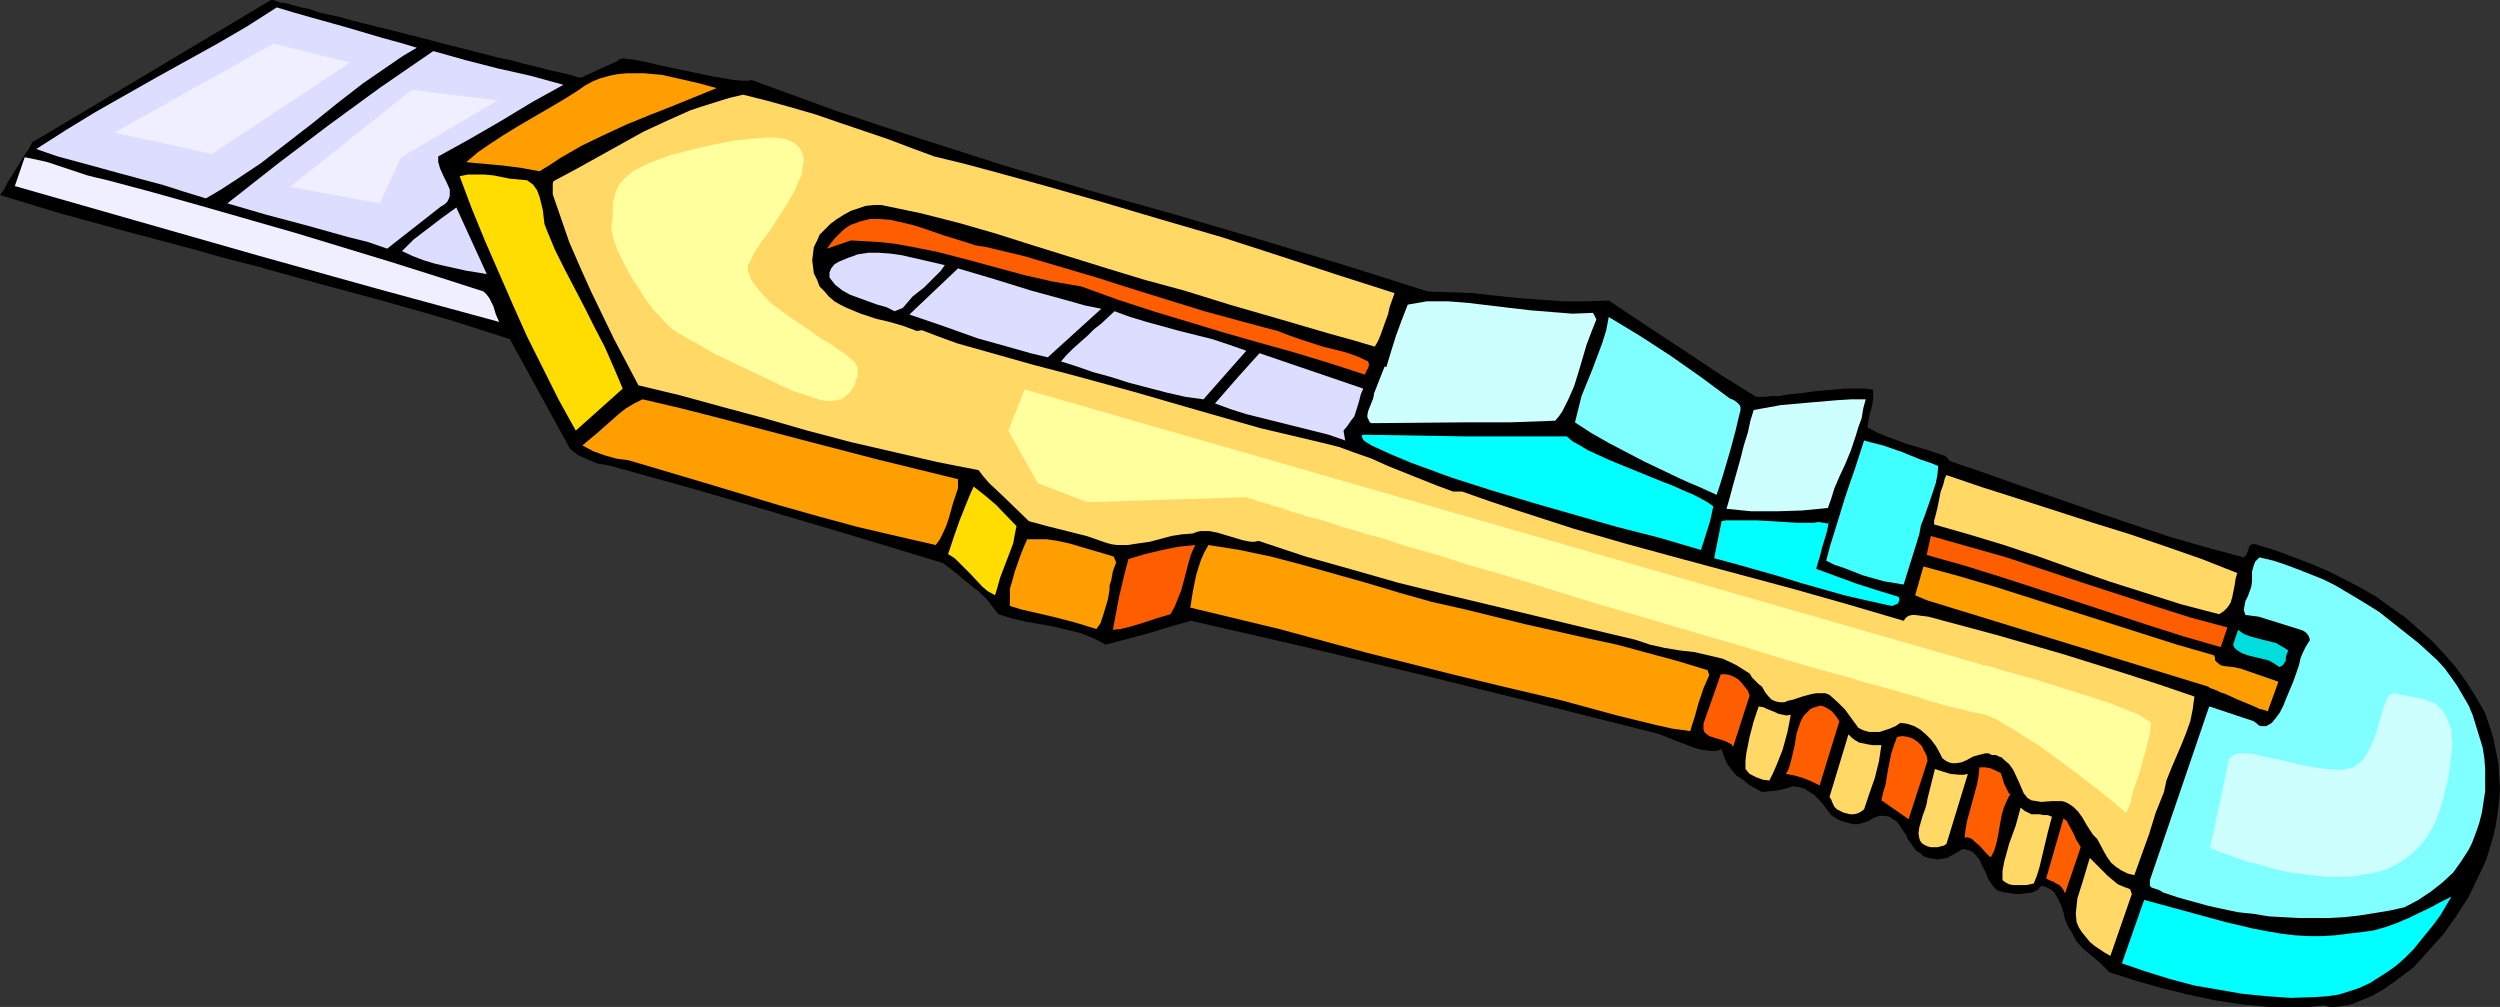
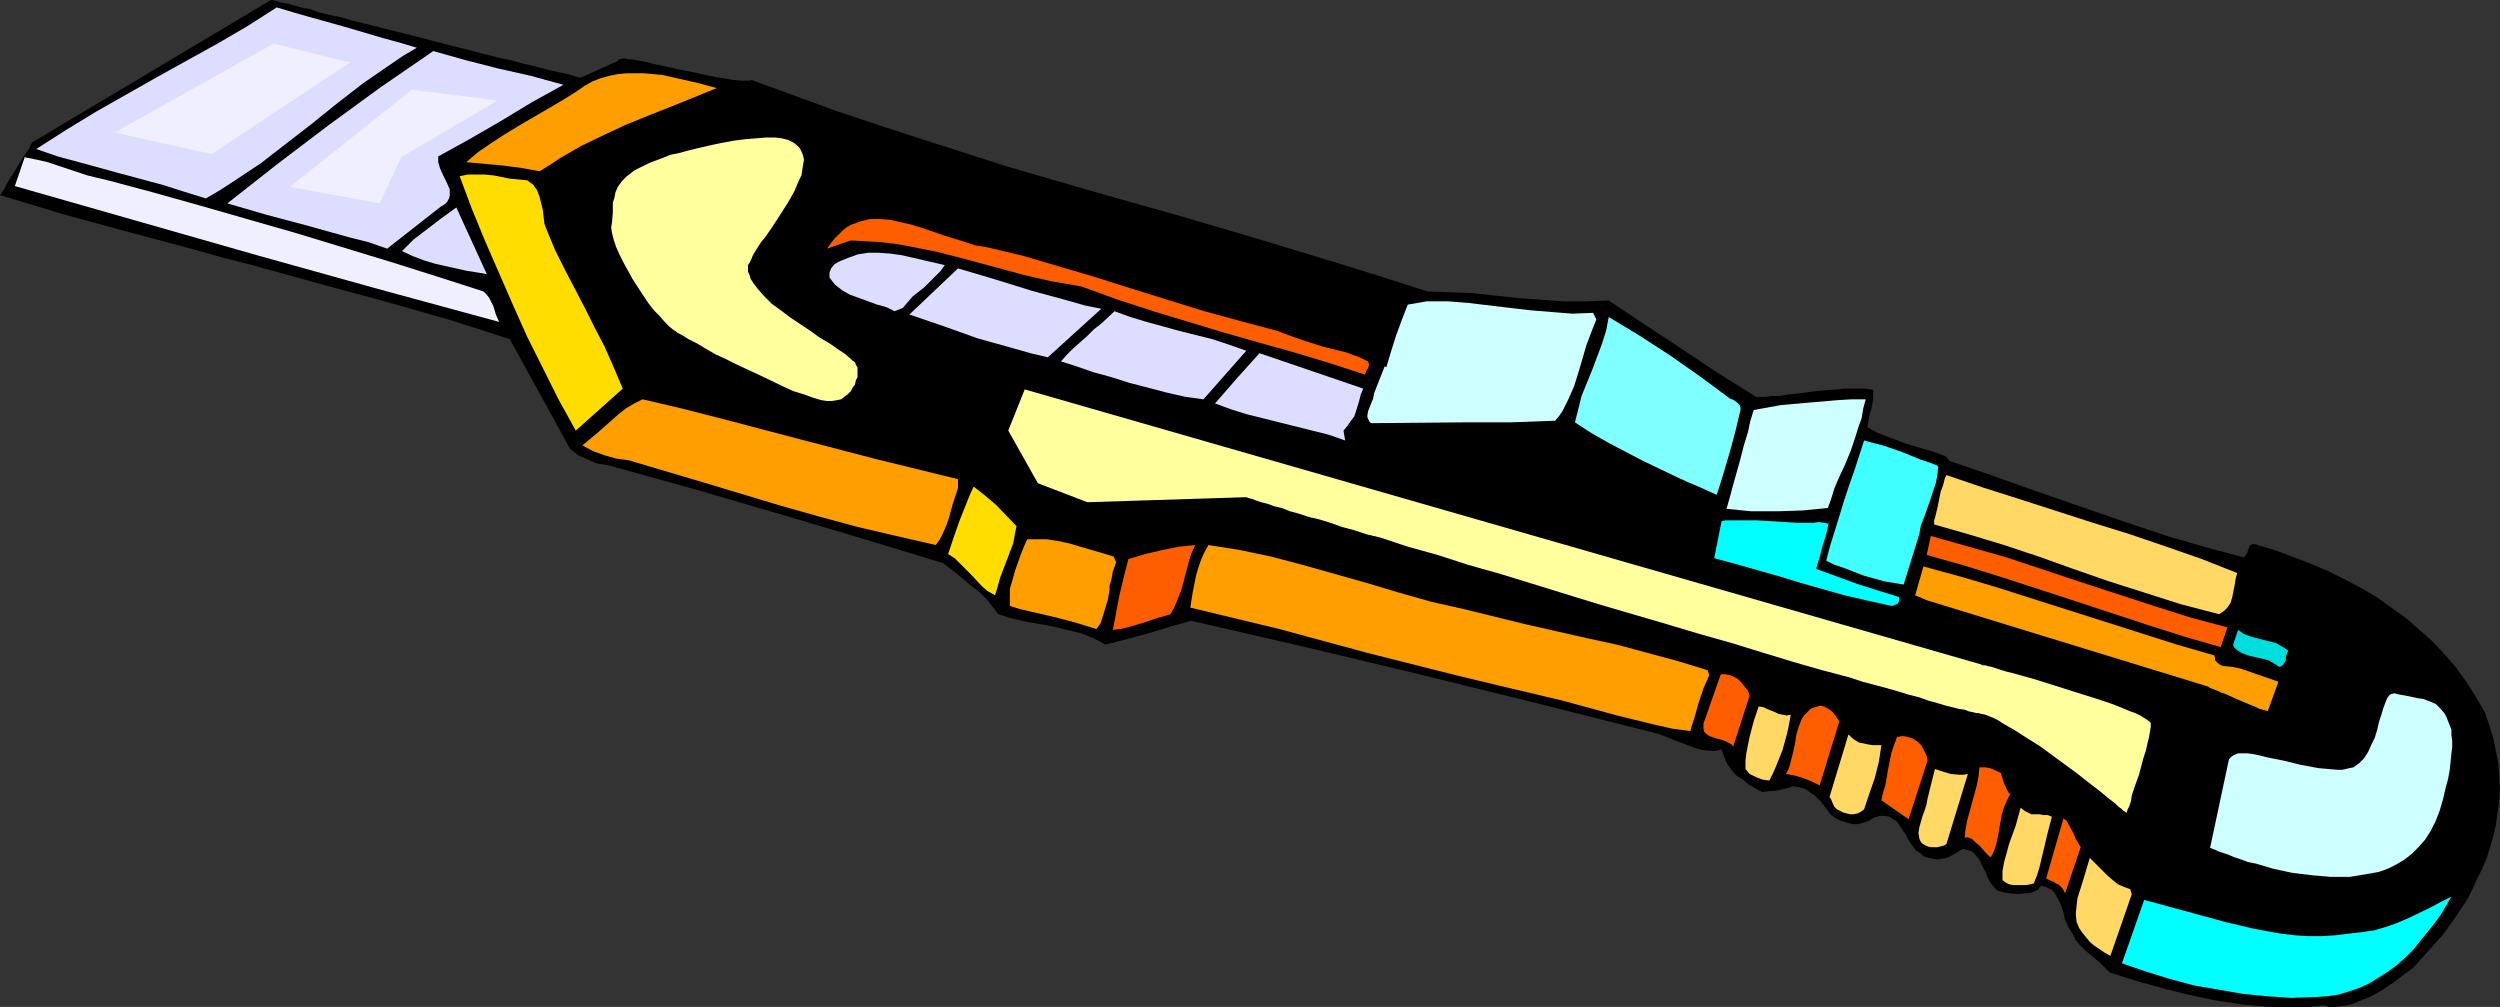
<svg xmlns="http://www.w3.org/2000/svg" xmlns:ns1="http://sodipodi.sourceforge.net/DTD/sodipodi-0.dtd" xmlns:ns2="http://www.inkscape.org/namespaces/inkscape" version="1.0" width="129.766mm" height="52.266mm" id="svg45" ns1:docname="Cutting Tool 20.wmf">
  <rect width="100%" height="100%" fill="#333333" stroke="none" />
  <ns1:namedview id="namedview45" pagecolor="#ffffff" bordercolor="#000000" borderopacity="0.25" ns2:showpageshadow="2" ns2:pageopacity="0.0" ns2:pagecheckerboard="0" ns2:deskcolor="#d1d1d1" ns2:document-units="mm" />
  <defs id="defs1">
    <pattern id="WMFhbasepattern" patternUnits="userSpaceOnUse" width="6" height="6" x="0" y="0" />
  </defs>
  <path style="fill:#000000;fill-opacity:1;fill-rule:evenodd;stroke:none" d="m 344.531,77.854 h 1.778 l 1.293,-0.162 h 1.454 l 1.778,-0.323 1.778,-0.162 3.717,-0.485 3.878,-0.323 1.616,-0.162 h 1.616 1.454 1.131 l 0.97,0.162 h 0.323 l 0.162,0.162 v 0.808 0.969 l -0.323,1.777 -0.323,0.969 -0.162,0.808 -0.162,0.969 -0.162,0.969 1.778,0.969 1.939,0.808 1.778,0.646 2.101,0.808 3.878,1.131 3.878,1.292 0.808,0.969 7.11,2.423 7.272,2.584 14.382,5.007 7.11,2.423 7.272,2.423 7.272,2.1 7.272,1.938 0.323,-0.323 0.323,-0.485 0.162,-0.485 0.162,-0.485 0.162,-0.485 0.485,-0.323 h 0.485 0.323 l 0.323,0.162 3.717,1.131 3.394,1.292 3.394,1.292 3.394,1.454 3.232,1.615 3.07,1.615 3.07,1.777 2.909,2.1 2.747,1.938 2.586,2.261 2.586,2.261 2.424,2.584 2.262,2.584 2.101,2.907 1.939,3.069 1.778,3.069 0.808,2.423 0.808,2.584 0.485,2.423 0.485,2.423 0.162,2.584 0.162,2.423 -0.162,2.423 -0.323,2.423 -0.323,2.261 -0.485,2.1 -0.646,2.261 -0.646,2.1 -0.808,1.938 -0.97,1.938 -0.97,2.1 -0.97,1.938 -2.424,3.715 -2.424,3.392 -2.909,3.23 -2.909,3.23 -1.939,1.454 -1.939,1.454 -2.101,1.454 -2.262,1.292 -2.424,0.969 -1.131,0.485 -1.131,0.323 -1.131,0.162 -1.293,0.162 h -1.131 l -1.131,-0.323 -2.747,0.323 h -2.747 -2.586 -2.586 l -5.333,-0.485 -5.333,-0.808 -5.333,-1.131 -5.171,-1.292 -5.171,-1.454 -5.01,-1.615 -0.97,-0.969 -0.97,-0.969 -0.97,-0.808 -1.939,-1.615 -0.97,-0.969 -0.808,-0.969 -0.646,-1.292 -0.808,-1.292 -0.646,-1.454 -0.323,-1.454 -0.485,-1.454 -0.646,-1.292 -0.646,-1.131 -0.485,-0.485 -1.293,-0.646 -0.808,-0.162 -0.323,0.323 -0.323,0.485 -0.485,0.162 -0.646,0.323 -1.293,0.162 -1.454,0.162 -1.454,-0.162 -1.293,-0.162 -1.131,-0.323 -0.323,-0.162 -0.323,-0.323 -0.808,-0.969 -0.646,-1.131 -0.485,-1.292 -0.646,-1.131 -0.485,-1.131 -0.808,-0.969 -0.485,-0.485 -0.646,-0.323 -0.646,-0.162 -0.646,-0.162 -1.616,0.969 -1.454,0.808 -0.97,0.162 -0.97,0.162 -0.808,-0.162 -0.97,-0.162 -0.97,-0.323 -0.646,-0.646 -0.808,-0.485 -0.485,-0.646 -1.131,-1.615 -0.323,-0.808 -0.485,-0.646 -0.97,-1.454 -0.485,-0.646 -0.646,-0.323 -0.646,-0.485 -0.97,-0.162 h -0.97 l -1.131,0.323 -0.97,0.646 -0.97,0.323 -1.131,0.323 h -1.131 l -1.131,-0.323 -1.131,-0.323 -0.97,-0.485 -0.97,-0.646 -1.454,-1.938 -0.808,-0.969 -0.97,-0.969 -0.97,-0.646 -0.97,-0.646 -1.131,-0.323 -1.293,-0.162 -0.808,0.323 -0.646,0.162 -1.454,0.323 -1.616,0.162 -1.454,0.162 -2.586,-1.454 -1.131,-0.969 -1.293,-0.808 -0.97,-1.131 -0.808,-1.131 -0.646,-1.454 -0.485,-1.454 -0.97,0.323 h -0.97 l -1.778,-0.162 -1.778,-0.485 -1.616,-0.646 -1.778,-0.646 -1.939,-0.808 -1.778,-0.646 -1.939,-0.485 -22.462,-5.653 -22.301,-5.492 -22.301,-5.33 -22.462,-5.169 -4.04,1.131 -4.202,1.292 -4.202,1.131 -4.363,1.131 -1.131,-0.646 -1.293,-0.646 -2.424,-0.969 -2.747,-0.646 -2.586,-0.646 -2.747,-0.485 -2.747,-0.485 -2.747,-0.646 -2.586,-0.808 -1.131,-1.454 -1.131,-1.454 -1.293,-1.292 -1.454,-1.131 -2.909,-2.423 -2.909,-2.261 -16.483,-5.007 -16.322,-4.846 -16.645,-4.846 -16.322,-4.523 -2.101,-0.323 -1.939,-0.808 -1.778,-0.808 -0.808,-0.646 -0.808,-0.646 L 100.03,66.547 94.051,64.609 87.91,62.671 75.467,59.117 62.862,55.725 50.096,52.172 43.794,50.556 37.491,48.78 24.725,45.388 12.282,41.996 0,38.281 0.808,37.15 1.454,35.858 3.07,33.274 4.848,30.366 5.656,29.235 6.302,27.943 53.166,0 h 0.323 l 0.646,0.162 0.808,0.323 1.131,0.162 1.293,0.323 1.616,0.485 1.778,0.323 1.778,0.646 2.101,0.485 2.262,0.485 2.262,0.646 2.586,0.646 5.171,1.292 5.171,1.292 5.494,1.454 5.171,1.292 5.01,1.292 2.424,0.485 2.262,0.646 2.101,0.485 1.939,0.485 1.778,0.485 1.616,0.323 1.454,0.323 1.131,0.323 0.97,0.323 h 0.646 l 7.11,-3.23 v -0.162 l 0.323,-0.162 h 0.162 l 0.485,-0.162 h 0.485 l 0.646,0.162 h 0.646 l 0.808,0.162 1.778,0.323 1.939,0.485 2.262,0.485 2.262,0.485 4.686,0.969 2.262,0.485 1.939,0.323 1.939,0.323 1.616,0.162 h 1.131 0.485 l 0.323,-0.162 8.403,3.069 8.403,3.069 8.242,2.746 8.403,2.746 16.645,5.33 16.645,4.846 16.645,4.684 16.483,4.846 16.483,5.007 8.242,2.584 8.08,2.584 4.525,0.162 4.363,0.162 4.363,0.485 4.525,0.485 4.525,0.323 4.363,0.323 h 4.525 l 4.363,-0.162 7.272,4.846 7.11,4.684 7.272,4.846 z" id="path1" />
  <path style="fill:#7fffff;fill-opacity:1;fill-rule:evenodd;stroke:none" d="m 339.36,78.177 0.808,0.323 0.646,0.485 0.485,0.485 0.162,0.485 v 0.485 l -0.485,1.938 -0.485,2.1 -1.131,4.2 -1.293,4.361 -0.646,2.1 -0.646,1.938 -3.555,-1.615 -1.939,-0.808 -1.778,-0.808 -7.11,-3.392 -3.394,-1.777 -3.394,-1.777 -3.394,-1.938 -3.232,-2.1 0.646,-2.584 0.646,-2.584 2.101,-5.169 1.939,-5.169 0.808,-2.584 0.485,-2.584 6.141,3.715 5.979,3.877 5.979,4.2 z" id="path2" />
  <path style="fill:#ceffff;fill-opacity:1;fill-rule:evenodd;stroke:none" d="m 313.18,62.671 -0.97,2.423 -0.97,2.584 -0.808,2.746 -0.808,2.746 -0.808,2.584 -1.131,2.584 -1.131,2.261 -0.646,0.969 -0.808,0.969 -8.888,0.323 h -9.05 l -18.099,0.162 -0.323,-0.162 -0.162,-0.323 -0.323,-0.646 v -0.485 l 0.162,-0.808 0.323,-0.808 0.646,-1.615 0.162,-0.808 v -0.162 l 2.101,-5.33 0.323,0.162 0.97,-3.23 0.97,-3.069 1.131,-3.069 1.131,-2.907 3.717,-0.646 h 4.202 l 4.04,0.323 8.08,0.969 4.202,0.485 4.04,0.323 4.04,0.323 4.04,-0.162 z" id="path3" />
  <path style="fill:#ceffff;fill-opacity:1;fill-rule:evenodd;stroke:none" d="m 358.59,99.659 -5.01,0.485 -4.848,0.162 h -5.171 l -4.848,-0.485 0.646,-2.261 0.646,-2.423 1.454,-5.169 0.646,-2.584 0.808,-2.584 0.485,-2.261 0.646,-2.1 5.333,-0.969 5.494,-0.485 5.656,-0.485 2.747,-0.162 h 2.747 l -0.485,1.777 -0.323,1.938 -0.646,1.777 -0.485,1.615 -0.97,2.907 -1.131,2.746 -1.131,2.423 -0.97,2.261 -0.646,2.1 z" id="path4" />
-   <path style="fill:#7fffff;fill-opacity:1;fill-rule:evenodd;stroke:none" d="m 478.174,129.541 1.454,1.615 1.293,1.777 1.131,1.615 1.131,1.938 1.131,1.938 0.808,1.938 0.646,2.1 0.646,2.1 0.646,2.1 0.323,2.1 0.162,2.1 v 2.1 2.261 l -0.323,2.1 -0.323,2.1 -0.485,1.938 -0.485,1.454 -0.485,1.292 -0.485,1.292 -0.646,1.292 -1.454,2.261 -1.616,2.261 -2.101,1.938 -2.262,1.777 -2.424,1.615 -2.747,1.454 -2.909,0.646 -2.909,0.485 -3.07,0.485 -2.909,0.323 -2.909,0.162 h -3.07 -2.909 l -3.07,-0.162 -2.909,-0.162 -2.909,-0.485 -3.07,-0.323 -3.07,-0.646 -2.909,-0.646 -2.909,-0.808 -2.909,-0.808 -2.909,-0.969 -0.485,-0.323 -0.323,-0.162 -0.97,-0.323 -0.485,-0.162 -0.323,-0.323 v -0.485 -0.646 l 11.635,-34.081 8.726,2.907 0.646,0.485 0.323,0.323 0.485,0.162 h 0.485 0.485 l 0.323,-0.162 0.808,-0.485 0.808,-0.969 0.808,-1.131 0.646,-1.292 0.646,-1.615 1.293,-3.069 1.131,-3.23 0.323,-1.454 0.485,-1.131 0.485,-0.969 0.485,-0.808 0.323,-0.485 v -0.323 l -0.162,-0.485 -0.323,-0.485 -0.323,-0.323 -0.485,-0.323 -0.97,-0.323 -2.586,-0.808 -2.586,-0.808 -2.586,-0.808 -1.293,-0.162 -1.293,-0.162 -0.323,-0.969 0.162,-0.969 0.162,-0.808 0.485,-0.969 0.646,-1.777 0.162,-1.131 v -1.131 -0.808 l 0.162,-0.485 0.162,-0.646 0.323,-0.808 0.808,-0.808 2.747,0.646 2.424,0.808 2.586,0.969 2.424,0.969 2.424,0.969 2.262,1.131 4.363,2.584 4.202,2.584 3.878,3.069 3.878,3.069 z" id="path5" />
  <path style="fill:#3fffff;fill-opacity:1;fill-rule:evenodd;stroke:none" d="m 380.244,91.421 -0.162,1.777 -0.323,1.615 -1.131,3.392 -1.131,3.23 -0.646,1.615 -0.323,1.777 -3.07,9.853 -1.939,-0.323 -1.939,-0.323 -4.04,-1.131 -3.717,-1.454 -1.939,-0.646 -1.616,-0.808 0.808,-3.069 0.97,-3.069 1.778,-5.815 0.97,-2.907 0.97,-2.746 1.939,-5.976 1.778,0.485 1.939,0.485 3.717,1.292 3.555,1.454 1.939,0.646 z" id="path6" />
-   <path style="fill:#ffd866;fill-opacity:1;fill-rule:evenodd;stroke:none" d="m 273.588,57.502 -0.97,2.746 -0.323,1.454 -0.485,1.292 -0.97,2.746 -0.485,1.131 -0.646,1.131 -4.363,-1.292 -4.686,-1.292 -9.373,-2.746 -9.534,-2.746 -9.373,-2.907 -7.757,-2.1 -7.434,-2.261 -7.272,-2.261 -7.272,-2.261 -7.11,-2.261 -7.272,-2.1 -7.595,-1.938 -3.878,-0.808 -3.878,-0.808 h -1.454 l -1.616,0.162 -1.454,0.485 -1.454,0.485 -1.454,0.808 -1.293,0.808 -1.293,0.969 -1.131,1.131 -0.97,0.969 -0.485,1.131 -0.646,1.292 -0.162,1.292 -0.162,1.292 0.162,1.292 0.162,1.292 0.646,1.292 0.485,1.292 0.97,0.969 0.808,0.969 1.131,0.969 1.131,0.646 1.293,0.646 2.747,1.131 2.909,0.969 2.747,0.646 2.747,0.808 1.293,0.485 1.293,0.485 0.97,-0.162 v 0 l 3.394,1.292 3.555,1.292 7.434,2.1 7.434,2.1 7.434,1.938 12.443,3.392 12.282,3.553 12.443,3.553 6.141,1.454 6.141,1.454 3.232,0.808 3.07,1.131 3.232,1.131 3.232,1.454 6.464,2.584 3.232,1.292 3.07,1.131 h 1.778 l 5.494,1.938 5.333,1.777 10.989,3.553 10.666,3.069 10.666,2.907 10.827,2.907 10.827,2.907 10.827,3.069 10.989,3.23 0.485,-0.646 0.485,-0.323 0.646,-0.162 h 0.646 l 1.293,0.162 1.293,0.162 6.626,1.777 6.626,1.777 12.928,3.715 12.928,4.038 6.464,2.1 6.626,2.261 -0.162,1.131 -0.162,1.292 -0.485,2.423 -0.808,2.261 -0.97,2.423 -1.939,4.523 -0.97,2.423 -0.485,2.261 -1.616,4.038 -1.293,4.2 -1.454,4.038 -1.454,4.038 -1.293,-0.323 -1.293,-0.646 -0.97,-0.646 -0.97,-0.808 -0.808,-1.131 -0.646,-1.131 -1.293,-2.423 -0.808,-0.808 -0.646,-0.969 -0.808,-1.292 -0.646,-1.131 -0.808,-1.131 -0.97,-0.969 -0.97,-0.646 -0.646,-0.323 -0.646,-0.162 h -0.97 -0.97 l -2.101,0.162 -0.97,-0.162 -0.97,-0.162 -0.808,-0.485 -0.323,-0.485 -0.323,-0.323 -0.485,-1.131 -0.485,-1.131 -1.131,-2.423 -0.808,-1.131 -0.97,-0.808 -0.485,-0.485 -0.485,-0.162 -0.646,-0.323 h -0.808 l -0.646,-0.323 h -0.646 l -1.293,0.323 -1.131,0.323 -1.131,0.646 -1.131,0.485 -1.131,0.162 h -0.646 l -0.646,-0.162 -0.646,-0.323 -0.646,-0.485 -0.646,-1.292 -0.646,-1.131 -0.97,-1.292 -0.97,-0.969 -1.131,-0.969 -1.131,-0.646 -1.454,-0.485 -1.293,-0.162 -0.97,0.646 -1.131,0.485 -0.97,0.323 -0.97,0.323 h -1.131 -0.97 l -1.131,-0.323 -0.97,-0.485 -1.293,-1.777 -1.293,-1.777 -1.454,-1.454 -1.616,-1.454 -0.808,-0.323 h -0.97 -0.808 l -0.97,0.162 -1.778,0.485 -1.939,0.646 -0.808,0.162 -0.808,0.323 h -0.808 l -0.808,-0.162 -0.808,-0.323 -0.646,-0.646 -0.646,-0.808 -0.646,-1.131 -0.646,-0.485 -0.646,-0.646 -0.646,-0.646 -0.485,-0.808 -1.293,-0.808 -1.293,-0.808 -1.293,-0.646 -1.454,-0.646 -2.747,-0.646 -2.747,-0.646 -2.909,-0.323 -2.909,-0.485 -2.909,-0.646 -1.454,-0.485 -1.454,-0.485 -9.534,-2.261 -4.686,-1.131 -4.686,-1.131 -18.261,-4.361 -9.211,-2.261 -9.05,-2.584 -9.211,-2.584 -9.211,-3.069 -0.808,0.162 h -0.808 l -1.616,-0.323 -3.232,-0.969 -1.616,-0.485 -1.616,-0.323 h -1.616 l -0.808,0.162 -0.808,0.323 -2.101,0.162 -2.101,0.323 -4.202,1.131 -2.262,0.323 -2.101,0.323 h -2.101 l -1.131,-0.162 -1.131,-0.323 -3.717,-1.292 -3.878,-0.969 -3.878,-0.969 -3.555,-0.969 -5.171,-5.007 -2.586,-2.423 -1.131,-1.292 -0.97,-1.292 -4.202,-0.808 -4.04,-0.808 -8.403,-1.938 -8.403,-1.938 -8.565,-2.261 -8.403,-2.423 -8.403,-2.261 -8.242,-2.261 -8.08,-1.938 -4.848,-9.207 -2.262,-4.684 -2.262,-4.684 -2.101,-4.684 -2.101,-4.846 -1.616,-4.684 -1.616,-4.684 v -2.1 l 0.162,-0.485 4.525,-2.423 4.363,-2.423 4.363,-2.423 4.363,-2.423 4.525,-2.1 4.686,-2.1 2.424,-0.808 2.586,-0.808 2.586,-0.808 2.747,-0.646 4.525,1.131 4.686,1.292 5.01,1.454 4.686,1.615 9.534,3.23 4.686,1.777 4.363,1.615 5.333,1.292 5.494,1.454 11.15,3.069 11.312,3.23 11.474,3.392 11.635,3.392 11.474,3.715 11.312,3.715 z" id="path7" />
  <path style="fill:#ffd866;fill-opacity:1;fill-rule:evenodd;stroke:none" d="m 438.905,112.419 -0.323,1.131 -0.162,1.131 -0.485,2.423 -0.323,1.131 -0.646,0.969 -0.646,0.646 -0.485,0.323 -0.485,0.323 -7.434,-1.938 -7.11,-2.261 -7.11,-2.261 -6.949,-2.423 -6.787,-2.423 -6.787,-2.261 -6.949,-2.1 -6.787,-1.938 v -0.323 -0.485 l 0.162,-0.485 0.162,-0.646 0.323,-1.292 0.323,-1.615 0.323,-1.615 0.485,-1.292 0.323,-1.292 0.162,-0.323 0.162,-0.323 7.11,2.423 7.11,2.261 14.544,4.684 7.272,2.261 7.11,2.423 6.949,2.423 z" id="path8" />
  <path style="fill:#ff9e00;fill-opacity:1;fill-rule:evenodd;stroke:none" d="m 140.592,17.283 -4.363,1.777 -4.363,1.777 -4.525,1.777 -4.363,1.777 -4.525,2.1 -4.363,2.1 -4.202,2.423 -1.939,1.292 -2.101,1.292 -3.555,-0.646 -3.717,-0.485 -3.555,-0.323 -3.555,-0.323 2.262,-1.938 2.586,-1.777 2.747,-1.777 2.909,-1.777 5.818,-3.392 2.747,-1.615 2.586,-1.615 1.616,-1.131 1.454,-0.808 1.616,-0.646 1.778,-0.485 1.616,-0.323 1.778,-0.162 h 1.616 1.778 l 3.555,0.323 3.555,0.808 3.555,0.808 z" id="path9" />
  <path style="fill:#ddddff;fill-opacity:1;fill-rule:evenodd;stroke:none" d="m 110.534,16.637 -6.141,3.392 -6.141,3.715 -6.141,3.553 -6.141,3.392 v 0.485 0.646 l 0.162,0.485 0.162,0.646 0.646,1.454 0.646,1.292 0.646,1.454 v 0.646 0.646 l -0.162,0.485 -0.323,0.646 -0.485,0.485 -0.808,0.485 -10.504,8.238 -3.717,-1.292 -3.878,-0.969 -8.08,-2.261 -7.918,-2.1 -3.878,-1.131 -3.878,-1.131 9.858,-7.753 10.019,-7.592 10.181,-7.43 5.171,-3.553 5.171,-3.553 6.302,1.777 6.302,1.615 6.464,1.454 z" id="path10" />
  <path style="fill:#ddddff;fill-opacity:1;fill-rule:evenodd;stroke:none" d="m 81.77,9.368 -2.747,1.615 -2.586,1.777 -5.171,3.553 -5.01,3.877 -5.01,4.038 -5.01,3.877 -5.01,3.877 -5.333,3.553 -2.747,1.777 -2.747,1.615 -4.202,-1.292 -4.04,-1.292 -8.403,-2.261 -8.242,-2.261 -4.202,-1.131 -4.202,-1.454 5.818,-3.715 5.818,-3.553 11.958,-6.784 11.958,-6.622 5.818,-3.392 5.818,-3.715 3.232,0.969 3.394,0.969 6.949,1.938 7.11,2.1 3.555,0.969 z" id="path11" />
  <path style="fill:#ff5e00;fill-opacity:1;fill-rule:evenodd;stroke:none" d="m 436.966,123.08 -1.293,3.877 -7.272,-2.1 -7.11,-2.261 -14.221,-4.684 -14.382,-4.684 -7.272,-2.261 -7.434,-2.1 0.808,-3.715 7.434,2.1 7.434,2.1 14.544,4.846 14.382,4.684 7.11,2.261 z" id="path12" />
  <path style="fill:#00dddd;fill-opacity:1;fill-rule:evenodd;stroke:none" d="m 448.924,127.602 -0.162,0.323 -0.162,0.485 -0.162,0.485 v 0.646 l -0.162,0.323 -0.323,0.485 -0.323,0.323 -0.485,0.162 -0.485,-0.323 -0.485,-0.323 -1.131,-0.646 -2.747,-0.646 -1.293,-0.323 -1.293,-0.485 -0.485,-0.323 -0.485,-0.323 -0.485,-0.485 -0.162,-0.485 0.97,-2.907 1.131,0.808 1.293,0.485 2.424,0.646 2.586,0.646 1.131,0.646 z" id="path13" />
  <path style="fill:#ff5e00;fill-opacity:1;fill-rule:evenodd;stroke:none" d="m 268.417,70.908 0.162,0.646 -0.162,0.646 -0.323,0.485 -0.323,0.808 -6.949,-2.261 -6.949,-2.1 -6.949,-1.938 -6.787,-1.938 -6.949,-2.1 -6.949,-2.1 -6.949,-2.261 -7.11,-2.584 -2.747,-0.485 -2.909,-0.485 -5.656,-1.292 -11.312,-3.069 -5.656,-1.454 -5.656,-1.131 -2.747,-0.485 -2.909,-0.323 -2.909,-0.162 -2.747,-0.162 -4.686,1.615 0.808,-1.131 0.646,-0.808 0.808,-0.808 0.808,-0.808 0.808,-0.646 0.808,-0.485 0.97,-0.323 0.808,-0.323 1.939,-0.485 h 1.939 l 2.101,0.162 2.101,0.485 2.101,0.485 2.101,0.646 4.202,1.454 4.202,1.292 1.939,0.646 2.101,0.323 7.434,1.777 7.11,2.1 7.11,2.1 7.11,2.261 14.059,4.361 7.11,1.938 7.272,1.938 2.101,0.808 2.262,0.808 4.525,1.454 4.525,1.131 2.262,0.808 z" id="path14" />
-   <path style="fill:#00ffff;fill-opacity:1;fill-rule:evenodd;stroke:none" d="m 336.128,99.336 -0.646,2.907 -1.778,5.653 -8.242,-2.423 -8.242,-2.1 -16.322,-4.684 -8.08,-2.423 -8.08,-2.584 -7.918,-2.907 -3.878,-1.615 -3.878,-1.777 -1.293,-0.808 -0.323,-0.323 -0.162,-0.323 -0.162,-0.323 0.162,-0.323 10.019,0.162 10.019,0.162 h 10.019 10.019 l 1.131,0.969 1.454,0.808 1.616,0.969 1.778,0.808 2.101,0.969 1.939,0.808 4.363,1.777 4.363,1.777 2.101,0.808 1.778,0.808 1.939,0.808 1.616,0.808 1.454,0.808 z" id="path15" />
  <path style="fill:#00ffff;fill-opacity:1;fill-rule:evenodd;stroke:none" d="m 356.328,111.612 7.918,2.907 4.04,1.292 4.202,1.292 0.162,0.485 -0.162,0.485 -0.162,0.323 -0.323,0.162 -0.808,0.323 -0.808,-0.162 -4.363,-0.969 -4.202,-0.969 -8.565,-2.423 -4.202,-1.292 -8.565,-2.423 -4.202,-1.131 1.454,-7.268 0.808,-0.162 h 1.131 2.424 2.586 l 2.747,0.162 2.747,0.162 2.424,0.162 h 3.232 l 0.97,-0.162 1.939,0.323 0.162,-0.323 0.162,-0.323 v -0.323 0 0 0.323 l -0.323,0.485 -0.162,0.808 -0.162,0.808 -0.323,1.131 -0.646,2.1 -0.485,1.938 -0.323,0.969 -0.162,0.646 -0.162,0.485 z" id="path16" />
  <path style="fill:#ff9e00;fill-opacity:1;fill-rule:evenodd;stroke:none" d="m 434.38,128.572 0.162,0.485 v 0.485 l 0.485,0.485 0.646,0.485 0.646,0.162 1.616,0.162 0.808,0.162 0.808,0.162 7.434,2.584 -2.101,5.815 -0.323,-0.162 -0.646,-0.162 -0.646,-0.162 -0.646,-0.323 -1.939,-0.808 -1.939,-0.808 -2.101,-0.969 -0.97,-0.323 -0.646,-0.323 -0.808,-0.323 -0.485,-0.162 -0.323,-0.162 -0.162,-0.162 -55.267,-16.96 -2.262,-0.969 1.616,-5.653 7.11,1.938 7.11,2.1 14.221,4.523 14.221,4.523 7.11,2.261 z" id="path17" />
  <path style="fill:#ddddff;fill-opacity:1;fill-rule:evenodd;stroke:none" d="m 267.448,76.238 -0.485,1.131 -0.323,1.292 -0.646,2.1 -0.323,0.969 -0.646,0.808 -0.646,0.969 -0.808,0.969 0.323,1.938 -3.232,-1.131 -3.232,-0.808 -6.464,-1.615 -6.464,-1.615 -3.07,-0.969 -3.07,-1.131 4.363,-5.007 4.363,-4.846 z" id="path18" />
  <path style="fill:#ddddff;fill-opacity:1;fill-rule:evenodd;stroke:none" d="m 236.097,78.338 -3.555,-0.485 -3.555,-0.808 -3.717,-0.969 -3.717,-0.969 -3.555,-1.131 -3.555,-0.969 -3.232,-1.131 -3.07,-0.969 1.131,-1.292 1.293,-1.292 2.747,-2.423 1.293,-1.292 1.454,-1.131 2.586,-2.423 3.07,1.131 3.232,0.969 6.464,1.777 6.464,1.615 3.394,1.131 3.232,1.131 z" id="path19" />
  <path style="fill:#ddddff;fill-opacity:1;fill-rule:evenodd;stroke:none" d="m 205.555,70.101 -3.394,-0.808 -3.394,-0.969 -6.949,-1.938 -6.787,-2.423 -6.626,-2.261 9.534,-9.045 7.11,2.1 7.272,2.261 3.555,0.969 3.555,0.969 3.394,0.969 3.232,0.646 z" id="path20" />
  <path style="fill:#ddddff;fill-opacity:1;fill-rule:evenodd;stroke:none" d="m 185.355,52.01 -0.808,1.131 -1.131,1.131 -2.101,2.1 -2.262,1.777 -0.97,1.131 -0.97,1.131 -1.616,0.646 -1.616,-0.808 -1.778,-0.485 -3.555,-1.292 -1.778,-0.646 -1.454,-0.808 -1.454,-1.131 -0.646,-0.808 -0.485,-0.646 V 53.948 53.464 l 0.323,-0.808 0.646,-0.808 0.808,-0.485 1.939,-0.808 0.97,-0.323 0.808,-0.323 2.101,-0.323 h 2.101 l 2.262,0.162 2.262,0.323 4.202,0.969 z" id="path21" />
  <path style="fill:#ffdd00;fill-opacity:1;fill-rule:evenodd;stroke:none" d="m 107.302,45.226 1.616,3.877 1.939,3.877 3.878,7.43 1.939,3.877 1.939,3.715 1.778,4.038 1.778,4.2 -9.211,8.238 -3.394,-6.138 -3.07,-6.138 -3.07,-6.138 -2.747,-6.138 -2.747,-6.299 -2.747,-6.299 -2.586,-6.299 -2.424,-6.461 1.616,-0.323 h 1.616 1.616 l 1.778,0.162 3.232,0.646 3.394,0.323 0.646,0.485 0.485,0.323 0.808,1.131 0.485,1.292 0.323,1.292 0.323,1.292 0.162,1.454 0.162,1.292 z" id="path22" />
  <path style="fill:#ddddff;fill-opacity:1;fill-rule:evenodd;stroke:none" d="m 95.505,53.787 -1.778,-0.323 -2.101,-0.323 -4.363,-0.969 -2.101,-0.485 -2.101,-0.646 -2.101,-0.808 -2.101,-0.969 1.131,-1.131 1.131,-1.131 2.747,-2.1 2.747,-2.1 2.909,-2.1 z" id="path23" />
  <path style="fill:#00ffff;fill-opacity:1;fill-rule:evenodd;stroke:none" d="m 454.257,195.603 -4.848,0.162 -4.686,-0.323 -4.848,-0.485 -4.686,-0.808 -4.686,-0.808 -4.848,-1.292 -4.686,-1.454 -4.686,-1.615 4.363,-12.437 10.666,2.907 5.333,1.454 5.494,1.292 2.586,0.485 2.747,0.485 2.747,0.323 2.586,0.162 h 2.747 l 2.586,-0.162 2.586,-0.323 2.747,-0.323 2.262,-0.323 2.262,-0.646 2.262,-0.808 2.262,-0.969 4.363,-2.1 2.101,-1.131 1.939,-0.969 -2.101,3.553 -1.293,1.777 -1.293,1.615 -1.454,1.777 -1.293,1.615 -1.616,1.615 -1.616,1.454 -1.778,1.292 -1.778,1.131 -1.778,1.131 -2.101,0.969 -1.939,0.646 -2.101,0.646 -2.262,0.323 z" id="path24" />
  <path style="fill:#ff5e00;fill-opacity:1;fill-rule:evenodd;stroke:none" d="m 343.238,136.486 -3.232,10.014 -0.323,-0.485 -0.323,-0.162 -0.97,-0.485 -0.97,-0.323 -0.646,-0.162 -0.485,-0.162 -0.97,-0.323 -0.646,-0.485 -0.323,-0.323 -0.162,-0.485 v -0.485 -0.646 l 3.394,-9.691 h 0.97 l 0.808,0.162 0.808,0.323 0.808,0.485 0.646,0.646 0.646,0.808 0.646,0.808 z" id="path25" />
  <path style="fill:#ff9e00;fill-opacity:1;fill-rule:evenodd;stroke:none" d="m 335.32,132.448 -0.485,1.131 -0.646,1.454 -0.97,2.907 -0.808,2.907 -0.485,1.454 -0.323,1.131 -3.555,-0.485 -3.555,-0.808 -7.272,-1.777 -7.11,-1.938 -3.555,-0.969 -3.394,-0.808 -8.888,-2.1 -8.726,-2.1 -17.291,-4.361 -17.291,-4.684 -8.726,-2.1 -8.726,-2.1 0.485,-3.069 0.323,-1.615 0.323,-1.615 0.485,-1.615 0.485,-1.454 0.646,-1.454 0.808,-1.454 3.07,0.485 3.07,0.485 6.141,1.292 6.141,1.615 6.302,1.777 6.302,1.777 6.464,1.938 6.302,1.777 6.464,1.454 11.797,2.907 12.12,2.746 5.979,1.292 5.979,1.615 5.979,1.615 5.818,1.777 z" id="path26" />
  <path style="fill:#ff5e00;fill-opacity:1;fill-rule:evenodd;stroke:none" d="m 360.852,141.493 -3.878,12.599 -1.616,-0.808 -1.616,-0.646 -1.616,-0.485 -1.778,-0.323 0.485,-0.808 0.323,-0.969 0.485,-1.938 0.485,-2.1 0.323,-2.1 0.646,-1.938 0.323,-0.808 0.485,-0.808 0.646,-0.646 0.646,-0.646 0.808,-0.323 1.131,-0.323 0.646,0.162 0.646,0.323 0.97,0.646 0.808,0.969 z" id="path27" />
  <path style="fill:#ff5e00;fill-opacity:1;fill-rule:evenodd;stroke:none" d="m 378.144,149.246 -3.717,11.468 -5.333,-3.715 0.323,-1.454 0.485,-1.615 0.485,-2.907 0.646,-3.23 0.485,-1.454 0.646,-1.777 1.131,-0.162 0.97,0.162 0.97,0.323 0.97,0.646 0.808,0.808 0.485,0.969 0.485,0.969 z" id="path28" />
  <path style="fill:#efefff;fill-opacity:1;fill-rule:evenodd;stroke:none" d="m 94.859,57.179 0.646,0.646 0.485,0.646 0.808,1.615 0.485,1.615 0.646,1.454 L 74.174,56.694 50.419,50.072 26.664,43.288 2.909,36.504 l 1.939,-5.653 2.424,0.485 2.101,0.485 1.939,0.646 1.939,0.646 3.878,1.292 1.939,0.485 2.101,0.485 9.05,2.423 9.211,2.584 18.584,5.33 18.584,5.653 9.211,2.907 z" id="path29" />
  <path style="fill:#ff5e00;fill-opacity:1;fill-rule:evenodd;stroke:none" d="m 394.465,155.707 -0.323,0.485 -0.323,0.646 -0.646,1.454 -0.485,1.615 -0.323,1.777 -0.323,1.938 -0.323,1.615 -0.485,1.615 -0.323,0.646 -0.323,0.646 -0.323,-0.162 -0.646,-0.646 -1.293,-1.454 -0.808,-0.646 -0.646,-0.646 -0.808,-0.323 h -0.323 l -0.323,0.162 0.162,-1.615 0.323,-1.777 0.97,-3.553 0.97,-3.553 0.323,-1.777 0.162,-1.615 h 0.485 0.646 l 0.97,0.162 1.131,0.485 0.97,0.485 0.646,2.1 0.485,0.969 0.485,0.969 z" id="path30" />
  <path style="fill:#ffd866;fill-opacity:1;fill-rule:evenodd;stroke:none" d="m 347.116,153.123 -1.293,-0.162 -1.293,-0.485 -1.293,-0.646 -0.808,-0.969 v -1.615 l 0.162,-1.454 0.323,-1.615 0.323,-1.615 0.808,-3.069 0.97,-2.907 0.97,0.162 0.646,0.323 1.616,0.646 0.646,0.323 0.808,0.162 0.808,0.162 0.808,-0.162 -0.323,1.777 -0.323,1.615 -0.97,3.553 -0.646,1.615 -0.646,1.615 -0.646,1.454 z" id="path31" />
  <path style="fill:#ffd866;fill-opacity:1;fill-rule:evenodd;stroke:none" d="m 369.094,146.177 -0.485,3.23 -0.808,3.23 -1.131,3.23 -0.97,2.907 -0.646,0.485 -0.646,0.323 -0.808,0.162 h -0.646 l -0.646,-0.162 -0.646,-0.162 -1.293,-0.646 -0.485,-0.485 -0.323,-0.646 -0.323,-0.808 -0.323,-0.485 3.717,-12.276 0.646,0.646 0.646,0.485 0.808,0.485 0.808,0.162 0.808,0.162 0.97,0.162 z" id="path32" />
  <path style="fill:#ffd866;fill-opacity:1;fill-rule:evenodd;stroke:none" d="m 381.86,165.56 -0.485,0.323 -0.646,0.162 -0.646,0.162 h -0.646 -0.646 l -0.646,-0.162 -0.646,-0.323 -0.485,-0.323 -0.323,-0.485 -0.162,-0.485 -0.162,-0.969 0.162,-1.131 0.323,-1.131 0.323,-1.131 0.485,-1.292 0.323,-1.131 0.162,-0.969 1.454,-5.815 1.454,0.485 1.616,0.485 1.778,0.162 h 0.808 l 0.808,-0.162 z" id="path33" />
  <path style="fill:#ff5e00;fill-opacity:1;fill-rule:evenodd;stroke:none" d="m 408.201,166.206 -3.07,9.045 -0.323,-0.646 -0.323,-0.485 -0.485,-0.485 -0.646,-0.323 -0.485,-0.323 -0.485,-0.162 -0.646,-0.323 -0.323,-0.162 3.394,-11.791 0.646,0.485 0.323,0.646 0.808,1.454 0.323,0.646 0.323,0.808 z" id="path34" />
  <path style="fill:#ffd866;fill-opacity:1;fill-rule:evenodd;stroke:none" d="m 402.545,160.23 -0.808,3.069 -0.808,3.392 -0.808,3.392 -0.485,1.615 -0.646,1.615 -0.646,0.162 -0.808,0.162 h -1.778 -0.808 l -0.808,-0.162 -0.646,-0.323 -0.646,-0.485 v -1.777 l 0.323,-1.777 0.485,-1.777 0.485,-1.777 0.646,-1.777 0.646,-1.777 0.97,-3.553 0.808,0.646 0.646,0.323 0.646,0.323 h 0.808 0.808 l 0.808,0.162 h 0.808 z" id="path35" />
  <path style="fill:#ff5e00;fill-opacity:1;fill-rule:evenodd;stroke:none" d="m 234.481,106.928 -0.808,1.777 -0.485,1.615 -0.97,3.715 -0.485,1.777 -0.646,1.615 -0.646,1.615 -0.808,1.454 -2.747,0.808 -2.909,0.969 -2.747,0.808 -1.454,0.323 -1.454,0.162 0.646,-3.392 0.323,-1.777 0.323,-1.615 0.808,-3.392 0.485,-1.938 0.485,-1.777 3.232,-0.969 3.394,-0.808 3.232,-0.646 1.616,-0.162 z" id="path36" />
  <path style="fill:#ff9e00;fill-opacity:1;fill-rule:evenodd;stroke:none" d="m 187.941,95.783 -0.97,2.907 -0.808,2.907 -0.485,1.454 -0.646,1.454 -0.646,1.292 -0.808,1.131 -7.757,-1.777 -7.595,-1.777 -7.757,-2.1 -7.434,-2.1 -15.029,-4.523 -14.706,-4.361 -2.424,-0.323 -2.262,-0.646 -2.262,-0.808 -2.101,-1.131 2.909,-2.423 2.747,-2.423 1.454,-1.292 1.454,-1.131 1.616,-0.969 1.616,-0.808 7.595,1.777 7.595,1.938 15.352,4.038 15.514,4.038 15.837,3.877 z" id="path37" />
  <path style="fill:#ffdd00;fill-opacity:1;fill-rule:evenodd;stroke:none" d="m 199.414,103.213 -0.323,1.615 -0.323,1.777 -1.293,3.392 -1.293,3.392 -0.485,1.777 -0.485,1.615 -1.454,-0.808 -1.131,-0.969 -2.101,-2.261 -2.101,-2.1 -1.131,-1.131 -1.293,-0.808 1.131,-3.392 1.131,-3.23 1.293,-3.23 0.646,-1.615 0.808,-1.777 2.262,1.777 2.101,1.777 z" id="path38" />
  <path style="fill:#ffd866;fill-opacity:1;fill-rule:evenodd;stroke:none" d="m 417.897,174.444 0.323,0.969 -4.202,12.114 -1.131,-0.646 -0.97,-0.646 -0.97,-0.646 -0.97,-0.808 -0.646,-0.808 -0.808,-0.969 -0.646,-0.969 -0.485,-1.131 -0.162,-1.615 0.162,-1.615 0.162,-1.454 0.97,-3.069 0.485,-1.615 0.97,-3.23 1.778,1.777 1.778,1.777 0.97,0.808 0.97,0.808 1.131,0.485 z" id="path39" />
  <path style="fill:#ff9e00;fill-opacity:1;fill-rule:evenodd;stroke:none" d="m 218.968,110.32 -0.646,1.777 -0.323,1.777 -0.323,0.969 v 0.808 l -0.323,1.938 -0.485,1.615 -0.485,1.615 -0.485,1.454 -0.808,1.131 -2.101,-0.646 -2.101,-0.646 -4.363,-1.131 -4.202,-0.969 -2.101,-0.485 -2.101,-0.646 v -1.615 -1.777 l 0.485,-1.615 0.485,-1.777 1.131,-3.23 0.646,-1.615 0.646,-1.454 h 1.778 2.101 l 2.101,0.323 2.262,0.485 4.363,1.292 2.262,0.646 2.101,0.646 z" id="path40" />
  <path style="fill:#ffff9e;fill-opacity:1;fill-rule:evenodd;stroke:none" d="m 143.824,27.62 -2.586,0.485 -2.262,0.485 -2.101,0.485 -1.939,0.485 -1.778,0.485 -1.616,0.323 -1.616,0.646 -1.293,0.485 -1.293,0.485 -0.97,0.485 -0.97,0.485 -0.97,0.485 -0.808,0.646 -0.646,0.485 -0.97,0.969 -0.808,1.131 -0.485,1.131 -0.162,0.969 -0.323,0.969 v 1.938 l -0.162,1.938 -0.162,0.969 0.162,1.131 0.323,1.292 0.485,1.454 0.646,1.454 0.808,1.615 1.778,3.23 2.101,3.23 0.97,1.454 1.131,1.454 1.131,1.131 0.97,1.131 0.97,0.969 0.808,0.646 0.323,0.162 0.323,0.323 0.97,0.485 1.293,0.808 1.616,0.808 1.616,0.969 1.939,1.131 2.101,0.969 2.262,1.131 4.525,2.1 4.363,2.1 2.101,0.969 2.101,0.646 1.778,0.646 1.616,0.485 1.131,0.162 h 0.97 l 0.97,-0.162 0.808,-0.162 0.646,-0.485 0.646,-0.485 0.646,-0.646 0.323,-0.646 0.485,-0.646 0.162,-0.808 0.323,-0.646 v -0.646 -0.646 -0.646 l -0.323,-0.485 -0.162,-0.485 -0.485,-0.323 -0.323,-0.323 -1.131,-0.969 -1.454,-0.969 -1.616,-1.131 -1.939,-1.131 -1.778,-1.292 -3.878,-2.584 -1.939,-1.454 -1.778,-1.292 -1.454,-1.454 -1.293,-1.454 -0.97,-1.292 -0.485,-0.808 -0.162,-0.646 -0.323,-0.646 v -0.646 -0.646 l 0.323,-0.485 0.323,-0.646 0.323,-0.808 0.485,-0.808 1.131,-1.777 0.808,-0.969 1.454,-2.1 2.909,-4.523 1.293,-2.261 0.97,-2.261 0.485,-0.969 0.162,-1.131 0.162,-0.969 0.162,-0.969 -0.162,-0.808 -0.323,-0.808 -0.323,-0.646 -0.646,-0.646 -0.646,-0.485 -0.97,-0.485 -1.293,-0.323 -1.293,-0.162 h -1.778 l -1.939,0.162 -2.101,0.162 z" id="path41" />
  <path style="fill:#ceffff;fill-opacity:1;fill-rule:evenodd;stroke:none" d="m 437.289,148.923 -3.717,17.444 h 0.162 l 0.323,0.162 0.485,0.162 0.646,0.323 0.97,0.323 0.97,0.323 1.131,0.485 1.454,0.485 1.293,0.485 1.616,0.323 3.232,0.969 3.717,0.808 3.878,0.485 3.717,0.323 h 2.101 1.778 l 1.939,-0.323 1.939,-0.323 1.778,-0.323 1.778,-0.646 1.616,-0.808 1.616,-0.969 1.454,-1.131 1.293,-1.292 1.293,-1.454 1.131,-1.777 0.97,-1.938 0.808,-2.1 0.646,-2.261 0.485,-2.1 0.485,-1.777 0.323,-1.777 0.162,-1.615 0.162,-1.615 0.162,-1.292 v -1.131 l -0.162,-1.131 v -1.131 l -0.323,-0.808 -0.323,-0.808 -0.323,-0.808 -0.323,-0.646 -0.808,-0.969 -0.97,-0.969 -1.131,-0.485 -1.293,-0.485 -1.131,-0.162 -2.262,-0.485 -0.97,-0.162 -0.808,-0.162 -0.485,-0.162 -0.646,0.162 -0.323,0.162 -0.485,0.646 -0.323,0.808 -0.485,1.292 -0.323,1.131 -0.485,1.454 -0.323,1.454 -0.485,1.615 -0.646,1.292 -0.646,1.454 -0.808,1.292 -0.97,0.969 -1.131,0.808 -0.808,0.162 -0.646,0.162 -0.808,0.162 h -0.808 l -3.717,-0.323 -3.555,-0.646 -3.232,-0.808 -1.616,-0.323 -1.616,-0.323 -1.293,-0.323 -1.454,-0.323 -1.131,-0.162 h -0.97 -0.97 l -0.808,0.323 -0.485,0.323 z" id="path42" />
  <path style="fill:#efefff;fill-opacity:1;fill-rule:evenodd;stroke:none" d="M 22.462,26.005 41.531,30.205 68.68,12.276 53.651,8.561 Z" id="path43" />
  <path style="fill:#efefff;fill-opacity:1;fill-rule:evenodd;stroke:none" d="m 80.8,17.606 -23.917,19.06 17.614,3.23 4.202,-9.045 18.907,-11.145 z" id="path44" />
  <path style="fill:#ffff9e;fill-opacity:1;fill-rule:evenodd;stroke:none" d="m 388.648,130.348 v 0 l 0.323,0.162 h 0.485 l 0.485,0.162 0.808,0.162 0.97,0.323 0.97,0.323 1.131,0.323 1.293,0.323 1.131,0.323 2.909,0.808 3.07,0.969 3.07,0.969 3.07,0.969 3.07,0.969 2.909,0.969 2.424,0.969 1.131,0.485 0.97,0.323 0.97,0.485 0.808,0.485 0.485,0.323 0.485,0.323 0.323,0.323 v 0.162 0.646 l -0.162,0.969 -0.162,0.969 -0.323,1.292 -0.323,1.454 -0.485,1.454 -0.808,3.069 -0.97,2.746 -0.485,1.454 -0.162,1.131 -0.323,0.969 -0.323,0.646 -0.162,0.485 v 0.162 h -0.162 l -0.162,-0.162 -0.323,-0.162 -0.485,-0.485 -0.485,-0.323 -0.646,-0.646 -0.646,-0.485 -0.808,-0.646 -1.778,-1.454 -2.101,-1.615 -2.262,-1.777 -2.424,-1.777 -4.848,-3.553 -2.586,-1.615 -2.262,-1.454 -2.262,-1.292 -0.97,-0.646 -0.97,-0.485 -0.808,-0.323 -0.808,-0.323 -0.808,-0.162 -0.646,-0.162 h -0.323 l -0.646,-0.162 -0.808,-0.162 -0.808,-0.323 -1.131,-0.162 -1.293,-0.323 -1.293,-0.323 -1.616,-0.485 -1.778,-0.485 -1.778,-0.646 -1.939,-0.485 -2.101,-0.646 -2.262,-0.646 -2.424,-0.646 -2.424,-0.646 -2.424,-0.808 -5.494,-1.454 -5.656,-1.615 -5.818,-1.777 -6.302,-1.938 -6.302,-1.777 -6.464,-1.938 -13.251,-3.877 -13.09,-4.038 -6.302,-1.938 -6.302,-1.777 -5.979,-1.938 -5.818,-1.615 -5.333,-1.777 -2.747,-0.646 -2.424,-0.808 -2.424,-0.646 -2.262,-0.808 -2.101,-0.646 -2.101,-0.485 -1.939,-0.646 -1.778,-0.485 -1.616,-0.646 -1.454,-0.323 -1.293,-0.485 -1.293,-0.323 -0.97,-0.323 -0.808,-0.323 -0.646,-0.162 -0.485,-0.162 h -0.323 -0.162 l -30.704,0.969 -9.696,-3.715 -5.818,-10.337 3.232,-8.076 z" id="path45" />
</svg>